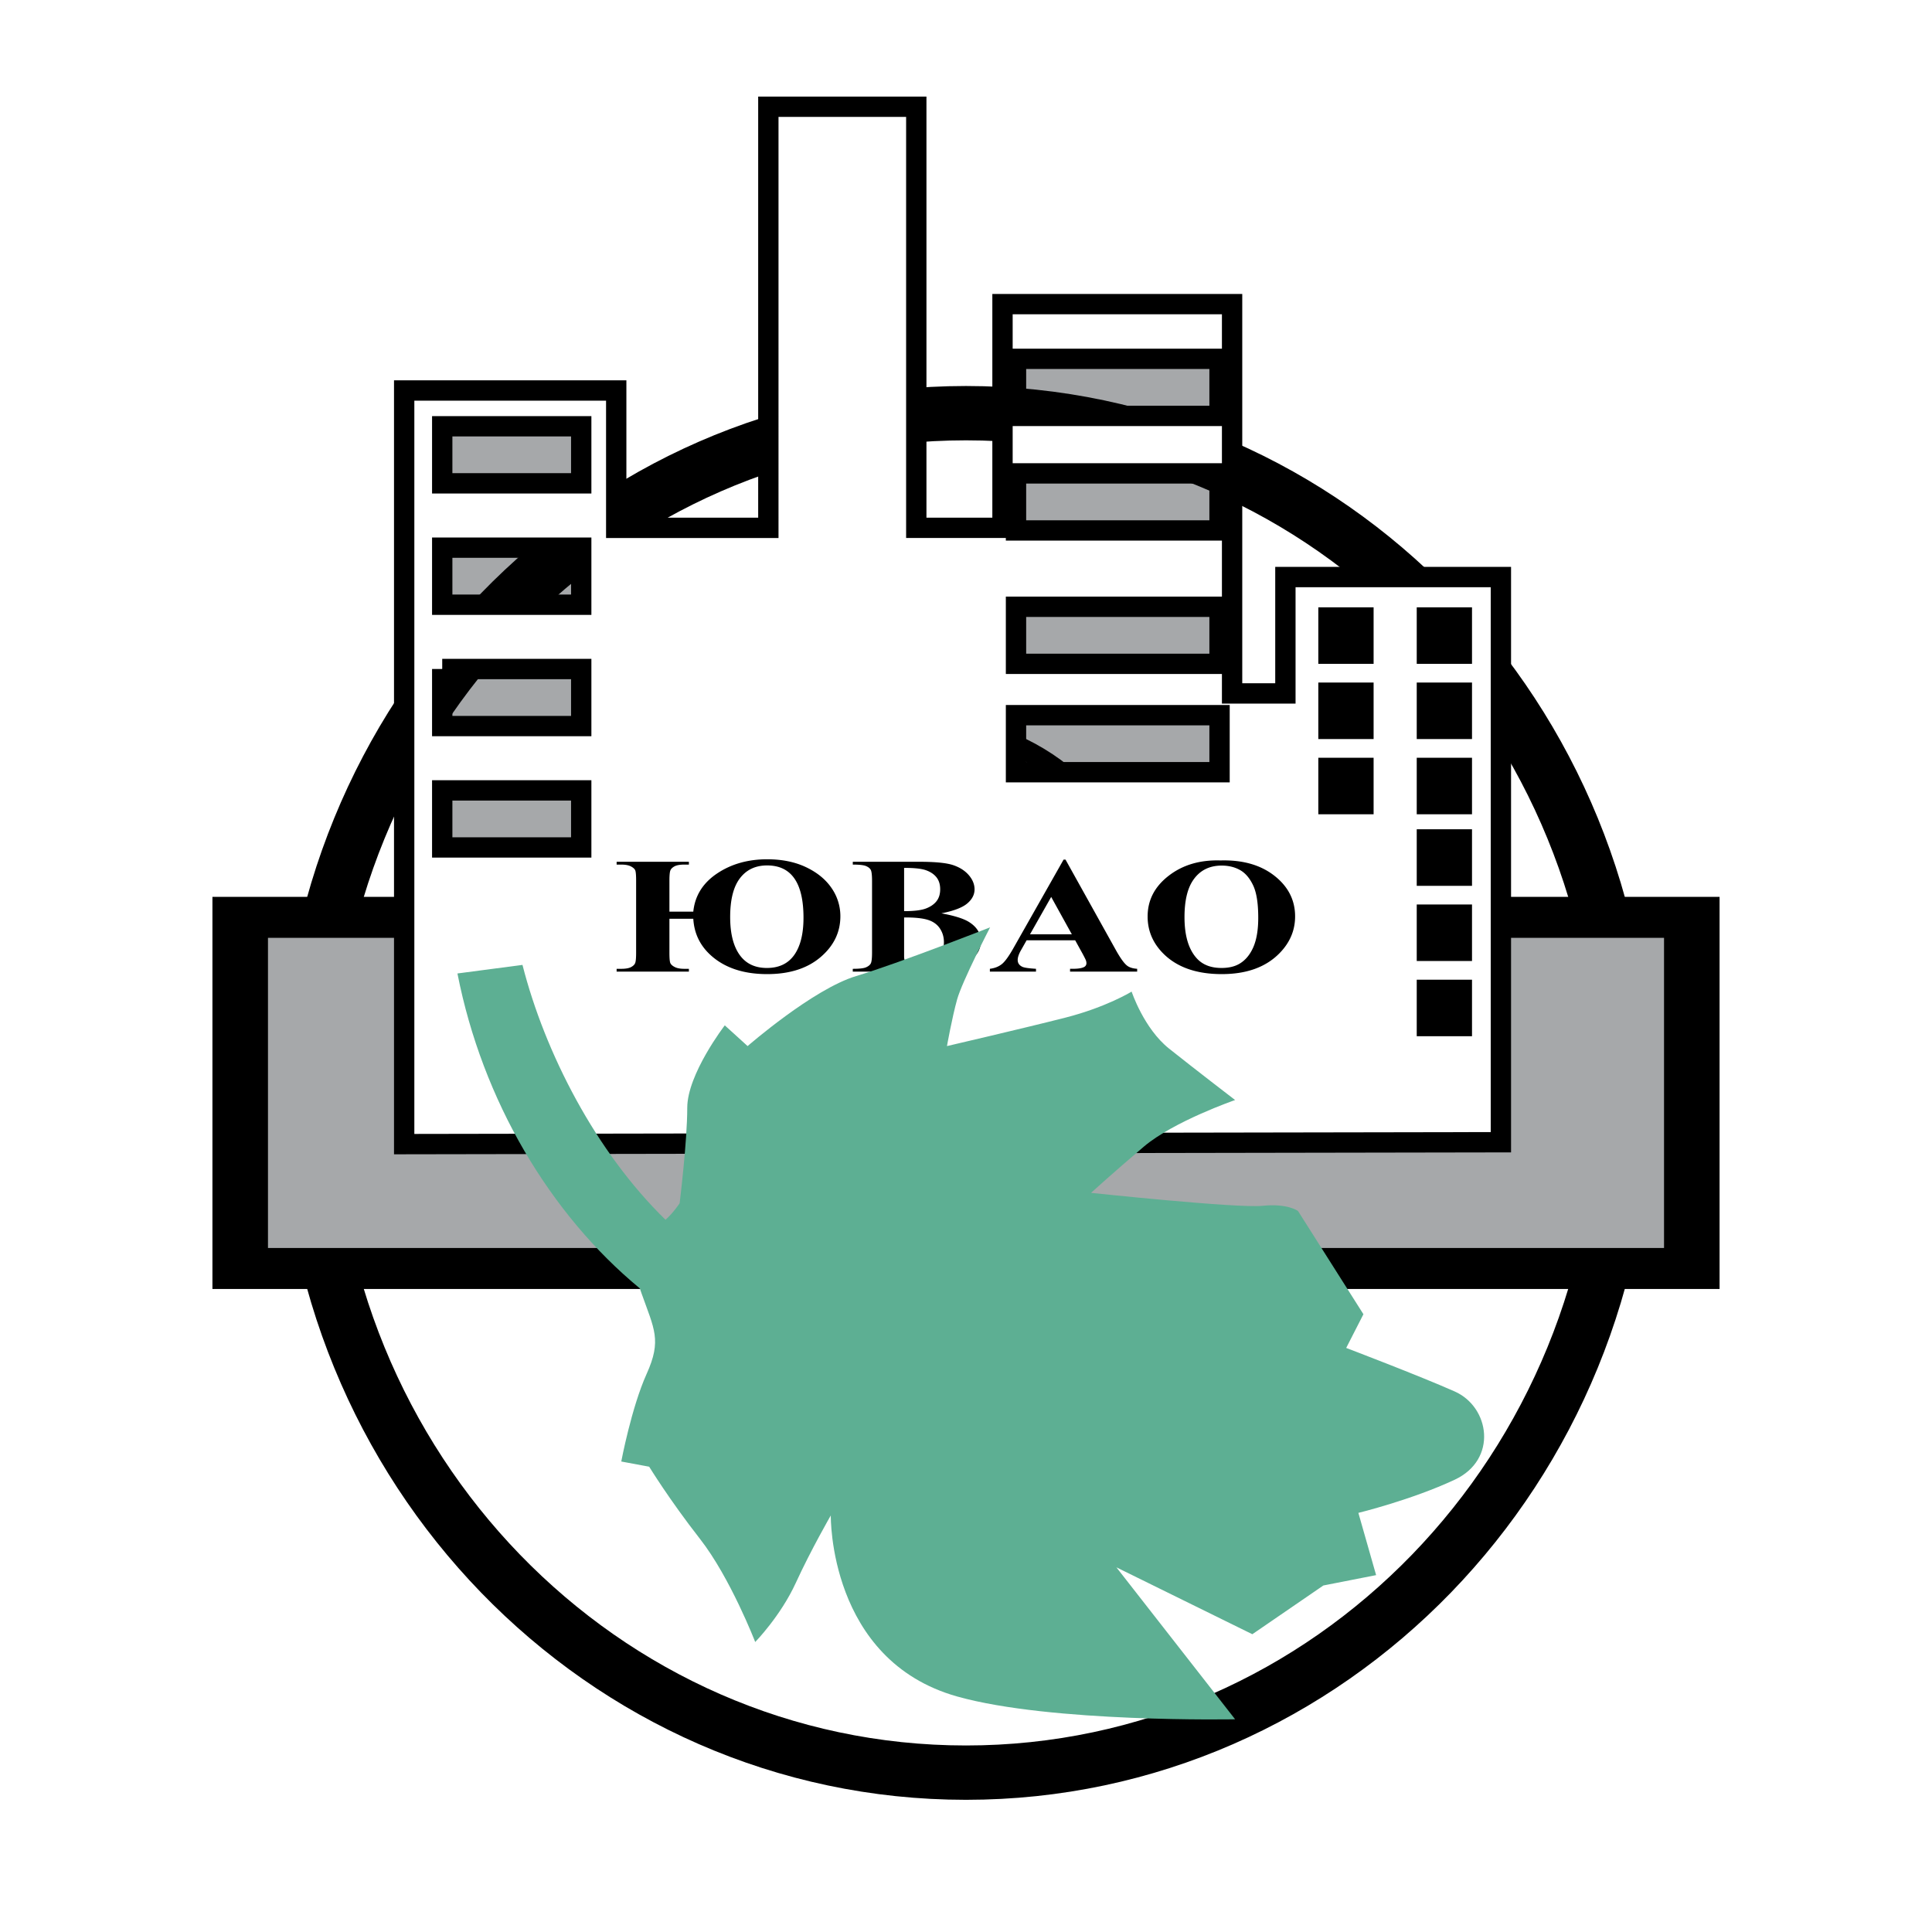
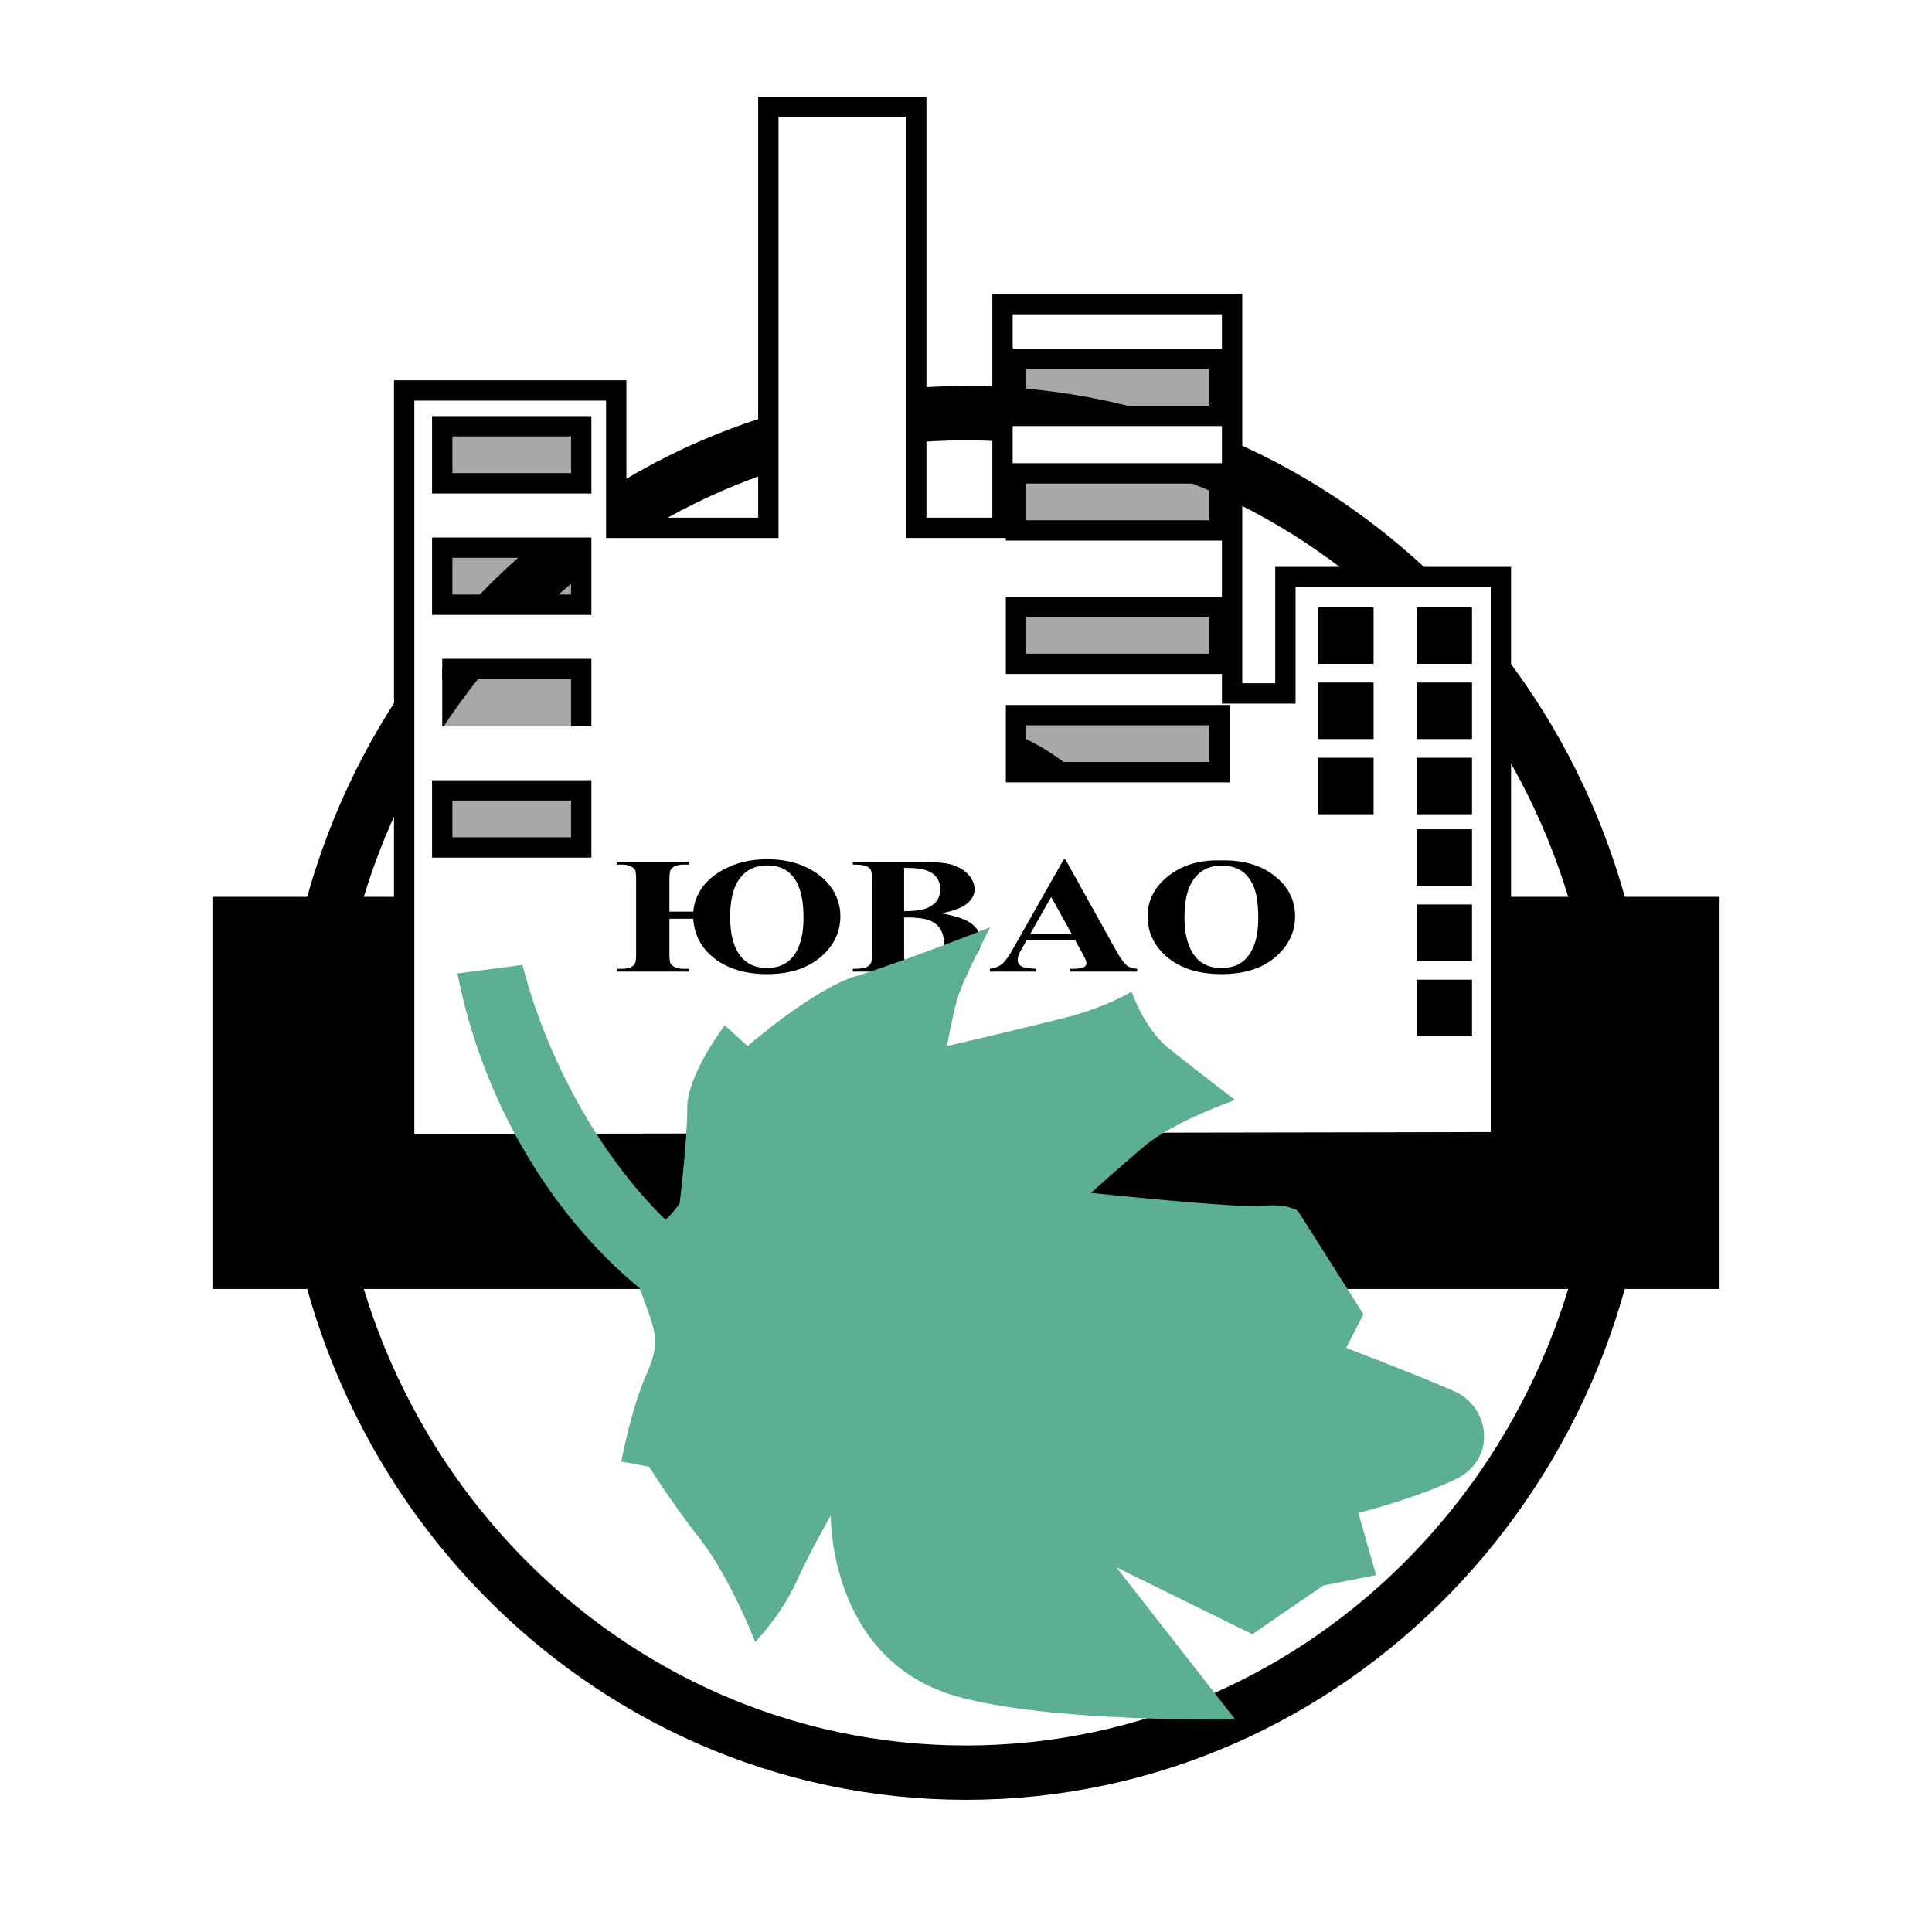
<svg xmlns="http://www.w3.org/2000/svg" width="2500" height="2500" viewBox="0 0 192.756 192.756">
  <path fill-rule="evenodd" clip-rule="evenodd" fill="#fff" d="M0 0h192.756v192.756H0V0z" />
  <path fill-rule="evenodd" clip-rule="evenodd" fill="#a6a8aa" d="M99.844 32.171h22.148v46.333H99.844V32.171z" />
  <path d="M68.771 89.658c0-9.706 9.769-17.575 21.817-17.575 12.05 0 21.816 7.869 21.816 17.575s-9.766 17.575-21.816 17.575c-12.048-.001-21.817-7.87-21.817-17.575" fill="none" stroke="#000" stroke-width="2.028" stroke-miterlimit="2.613" />
  <path fill-rule="evenodd" clip-rule="evenodd" fill="#a6a8aa" d="M41.996 41.143h17.851v45.135H41.996V41.143z" />
  <path d="M30.694 109.041c0-37.456 29.408-67.819 65.684-67.819 36.276 0 65.685 30.363 65.685 67.819 0 37.453-29.408 67.816-65.685 67.816-36.276 0-65.684-30.363-65.684-67.816" fill="none" stroke="#000" stroke-width="5.421" stroke-miterlimit="2.613" />
  <path fill-rule="evenodd" clip-rule="evenodd" d="M21.194 89.48h150.368v39.12H21.194V89.48z" />
-   <path fill-rule="evenodd" clip-rule="evenodd" fill="#a6a8aa" d="M26.736 93.568h139.285v30.944H26.736V93.568z" />
  <path d="M101.367 71.353h20.307v5.691h-20.307v-5.691zm0-10.816h20.307v5.694h-20.307v-5.694zm0-13.306h20.307v5.693h-20.307v-5.693zm0-11.43h20.307v5.693h-20.307v-5.693zM44.121 78.857h13.868v5.693H44.121v-5.693zm0-12.11h13.868v5.694H44.121v-5.694zm0-12.108h13.868v5.693H44.121v-5.693zm0-12.109h13.868v5.693H44.121V42.53zm17.36 10.132h15.177V10.65h14.76v42.011h8.602V30.342h22.906v38.843h5.318V57.572h21.5v56.389l-109.419.188v-75.19h21.156v13.703z" fill-rule="evenodd" clip-rule="evenodd" fill="#fff" />
-   <path d="M101.367 71.353h20.307v5.691h-20.307v-5.691zm0-10.816h20.307v5.694h-20.307v-5.694zm0-13.306h20.307v5.693h-20.307v-5.693zm0-11.43h20.307v5.693h-20.307v-5.693zM44.121 78.857h13.868v5.693H44.121v-5.693zm0-12.11h13.868v5.694H44.121v-5.694zm0-12.108h13.868v5.693H44.121v-5.693zm0-12.109h13.868v5.693H44.121V42.53zm17.36 10.132h15.177V10.65h14.76v42.011h8.602V30.342h22.906v38.843h5.318V57.572h21.5v56.389l-109.419.188v-75.19h21.156v13.703z" fill="none" stroke="#000" stroke-width="2.028" stroke-miterlimit="2.613" />
+   <path d="M101.367 71.353h20.307v5.691h-20.307v-5.691zm0-10.816h20.307v5.694h-20.307v-5.694zm0-13.306h20.307v5.693h-20.307v-5.693zm0-11.43h20.307v5.693h-20.307v-5.693zM44.121 78.857h13.868v5.693H44.121v-5.693zm0-12.11h13.868v5.694v-5.694zm0-12.108h13.868v5.693H44.121v-5.693zm0-12.109h13.868v5.693H44.121V42.53zm17.36 10.132h15.177V10.65h14.76v42.011h8.602V30.342h22.906v38.843h5.318V57.572h21.5v56.389l-109.419.188v-75.19h21.156v13.703z" fill="none" stroke="#000" stroke-width="2.028" stroke-miterlimit="2.613" />
  <path fill-rule="evenodd" clip-rule="evenodd" d="M131.529 60.591h5.516v5.639h-5.516v-5.639zM131.529 68.095h5.516v5.639h-5.516v-5.639zM131.529 75.599h5.516v5.639h-5.516v-5.639zM141.348 60.591h5.515v5.639h-5.515v-5.639zM141.348 68.095h5.515v5.639h-5.515v-5.639zM141.348 75.599h5.515v5.639h-5.515v-5.639zM141.348 82.738h5.515v5.64h-5.515v-5.64zM141.348 90.243h5.515v5.638h-5.515v-5.638zM141.348 97.746h5.515v5.639h-5.515v-5.639zM69.17 91.666h-2.381v3.405c0 .515.028.848.084.998.058.148.203.284.436.406.233.123.556.184.966.184h.456v.281h-7.21v-.281h.458c.436 0 .761-.057.978-.17.217-.115.356-.252.417-.412.06-.16.092-.496.092-1.005v-7.224c0-.515-.027-.848-.081-.996-.055-.149-.2-.285-.433-.408-.234-.122-.558-.183-.972-.183h-.458v-.28h7.21v.28h-.456c-.431 0-.755.057-.971.17-.216.115-.356.252-.421.412-.063.16-.095.495-.095 1.004v3.108h2.381c.163-1.583.951-2.849 2.361-3.798 1.411-.95 3.081-1.426 5.012-1.426 1.482 0 2.776.265 3.884.792 1.108.528 1.955 1.222 2.54 2.081a4.91 4.91 0 0 1 .877 2.814c0 1.595-.661 2.955-1.983 4.08s-3.096 1.689-5.318 1.689c-2.148 0-3.89-.516-5.227-1.544-1.335-1.03-2.05-2.355-2.146-3.977zm7.363-5.322c-1.153 0-2.056.425-2.706 1.275-.652.852-.978 2.142-.978 3.877 0 1.62.311 2.872.931 3.754.621.883 1.532 1.324 2.732 1.324 1.208 0 2.117-.433 2.732-1.3.613-.866.921-2.104.921-3.715.001-3.477-1.21-5.215-3.632-5.215zM93.924 91.123c1.321.243 2.248.536 2.782.883.765.49 1.15 1.126 1.15 1.908 0 .825-.418 1.507-1.257 2.046-1.026.654-2.521.98-4.481.98h-7.036v-.281c.64 0 1.075-.047 1.304-.143s.389-.218.48-.37c.093-.153.138-.526.138-1.125v-7.125c0-.596-.045-.972-.138-1.126-.091-.155-.253-.278-.485-.371-.23-.092-.665-.139-1.298-.139v-.28h6.641c1.587 0 2.711.111 3.372.334s1.181.557 1.563 1.001c.38.444.572.917.572 1.417 0 .527-.244.997-.731 1.409-.489.413-1.347.74-2.576.982zm-3.721-.217c.976 0 1.696-.087 2.16-.259.464-.173.82-.416 1.067-.727.248-.313.372-.712.372-1.196 0-.485-.123-.882-.367-1.192-.244-.309-.593-.545-1.046-.707-.453-.161-1.183-.239-2.186-.234v4.315zm0 .628v3.913c0 .291.091.51.276.659.184.147.456.223.818.223.535 0 1.029-.098 1.48-.287.452-.19.798-.466 1.038-.829.242-.361.361-.766.361-1.21 0-.509-.134-.968-.404-1.372-.27-.405-.668-.69-1.198-.856-.529-.167-1.32-.247-2.371-.241zM107.271 93.814h-4.846l-.605 1.067c-.191.361-.285.658-.285.893 0 .31.156.54.469.686.184.088.637.153 1.357.197v.281H98.76v-.281c.496-.061.902-.225 1.225-.494.318-.269.713-.827 1.182-1.669l4.947-8.729h.193l4.994 8.971c.477.861.869 1.404 1.174 1.626.23.169.559.268.98.295v.281h-6.695v-.281h.275c.539 0 .916-.061 1.133-.182a.413.413 0 0 0 .225-.376.82.82 0 0 0-.061-.304c-.014-.05-.115-.254-.307-.615l-.754-1.366zm-.332-.595l-2.062-3.732-2.115 3.732h4.177zM121.764 85.847c2.207-.064 4 .443 5.381 1.524 1.379 1.08 2.068 2.434 2.068 4.058 0 1.386-.514 2.607-1.543 3.66-1.361 1.399-3.287 2.098-5.773 2.098-2.492 0-4.422-.666-5.785-2.001-1.074-1.053-1.613-2.304-1.613-3.749 0-1.624.699-2.978 2.1-4.061 1.399-1.084 3.122-1.593 5.165-1.529zm.123.513c-1.27 0-2.238.511-2.9 1.532-.539.838-.809 2.042-.809 3.612 0 1.865.416 3.243 1.248 4.136.582.624 1.395.934 2.441.934.703 0 1.291-.133 1.762-.402.602-.344 1.068-.893 1.404-1.648.334-.755.502-1.74.502-2.955 0-1.446-.17-2.528-.514-3.246-.342-.717-.777-1.225-1.307-1.52-.528-.296-1.138-.443-1.827-.443z" />
  <path d="M52.128 96.269c2.245 8.8 7.338 18.675 14.27 25.427.784-.688 1.41-1.648 1.41-1.648s.759-6.158.759-9.521 3.745-8.227 3.745-8.227l2.277 2.068s6.529-5.691 10.831-6.986c4.302-1.293 13.363-4.862 13.363-4.862s-2.785 5.38-3.291 7.192c-.506 1.811-1.013 4.656-1.013 4.656s7.793-1.811 11.842-2.846c4.051-1.035 6.582-2.588 6.582-2.588s1.211 3.676 3.744 5.693c2.531 2.018 6.58 5.123 6.58 5.123s-6.127 2.121-9.113 4.656c-2.984 2.535-5.262 4.605-5.262 4.605s14.574 1.553 17.107 1.293c2.531-.258 3.543.518 3.543.518l6.527 10.299-1.719 3.363s7.34 2.793 10.832 4.346c3.49 1.553 4.301 6.781 0 8.799-4.303 2.016-9.617 3.311-9.617 3.311l1.77 6.211-5.262 1.033-7.088 4.863-13.562-6.674 11.844 15.16s-18.367.365-27.736-2.275c-12.855-3.623-12.603-18.061-12.603-18.061s-1.974 3.418-3.492 6.729-4.049 5.898-4.049 5.898-2.479-6.416-5.517-10.297c-3.037-3.883-5.062-7.193-5.062-7.193l-2.784-.518s1.013-5.381 2.531-8.744c1.519-3.365.759-4.453-.505-8.021l-.176-.51c-8.944-7.375-15.706-18.729-18.196-31.418l6.49-.854z" fill-rule="evenodd" clip-rule="evenodd" fill="#5daf93" />
</svg>